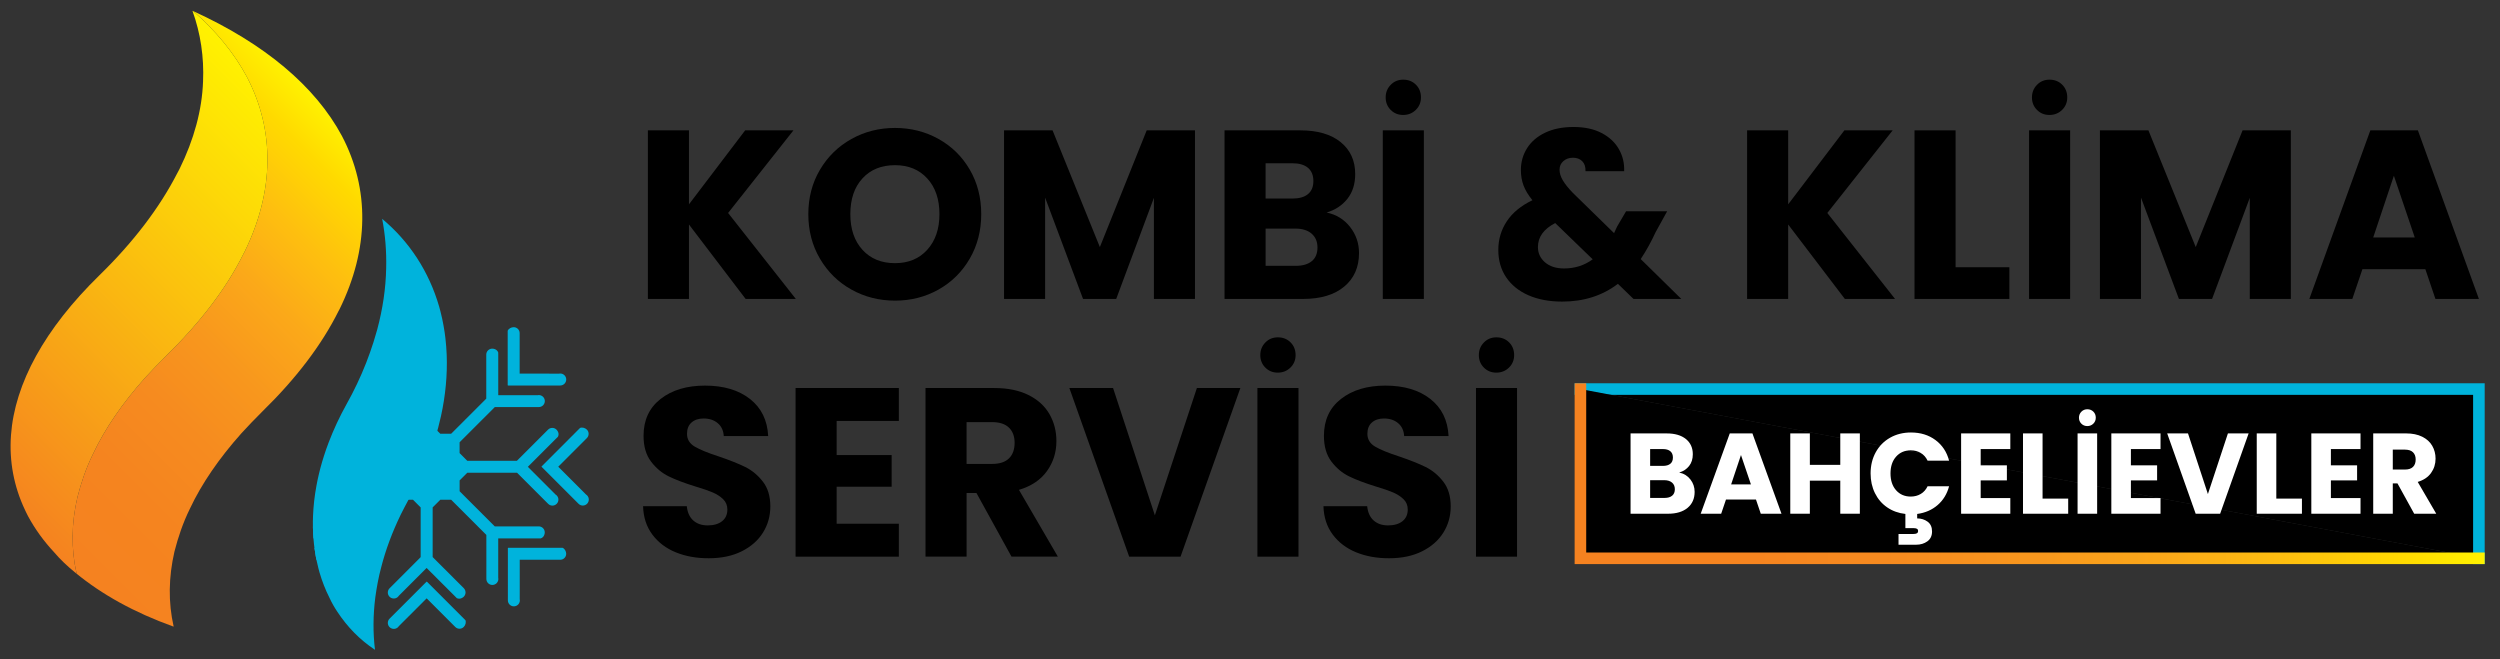
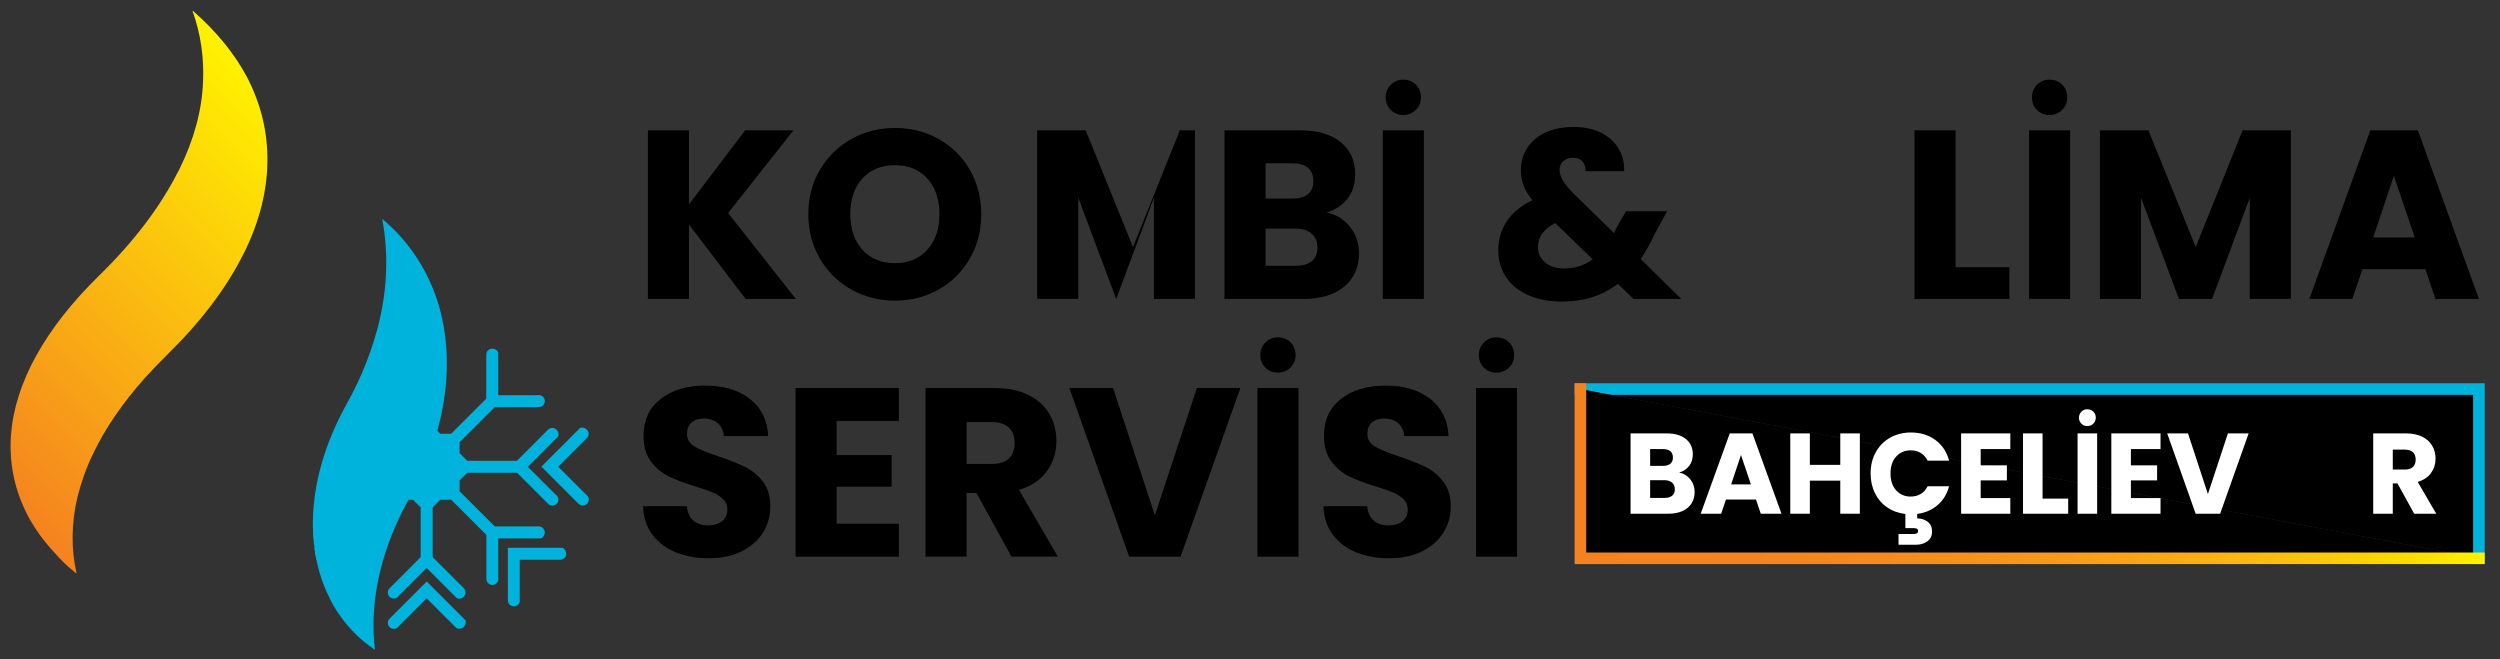
<svg xmlns="http://www.w3.org/2000/svg" version="1.1" id="Layer_1" x="0px" y="0px" viewBox="0 0 1726.98 455.49" style="enable-background:new 0 0 1726.98 455.49;" xml:space="preserve">
  <rect x="0" y="0" width="1726.98" height="455.49" fill="#333333" stroke="none" />
  <style type="text/css">
	.st0{fill:#00B3DC;}
	.st1{fill:url(#SVGID_1_);}
	.st2{fill:url(#SVGID_00000039133310373574512560000005712246673563591614_);}
	.st3{stroke:#00B3DC;stroke-width:8;stroke-linecap:square;stroke-miterlimit:10;}
	
		.st4{stroke:url(#SVGID_00000020365001843477358130000005690922005269219724_);stroke-width:8;stroke-linecap:square;stroke-miterlimit:10;}
	.st5{fill:#FFFFFF;}
</style>
  <g>
    <g>
      <path class="st0" d="M301.46,236.3l-6.73,6.73l-0.07-0.07l-0.12,0.11l-9.17-9.18l-9.38-9.37l-8.1-8.1    c-0.59-1.5-0.04-3.48,1.17-4.69c0.78-0.78,1.82-1.21,2.92-1.21c1.12,0,2.15,0.43,2.93,1.21l19.77,19.77l4.7-4.7    C300.21,229.91,300.9,233.09,301.46,236.3z" />
      <path class="st0" d="M238.7,404.87l0.01,11.46c-0.64,1.48-2.44,2.47-4.14,2.47c-1.11,0-2.14-0.43-2.93-1.21    c-0.79-0.78-1.22-1.82-1.22-2.92l0.01-9.89v-18.07h-11.85c-0.17-0.81-0.32-1.61-0.47-2.43c-0.36-1.91-0.65-3.83-0.91-5.76h21.34    v0.1l0.16,0.01l-0.01,12.99V404.87z" />
      <path class="st0" d="M313.42,420.32l-9.37-9.37l-9.18-9.18l-0.11,0.11l-0.08-0.08l-18.58,18.59l-6.98,6.98    c-1.62,1.6-1.62,4.24,0,5.85c0.78,0.77,1.82,1.21,2.93,1.21c1.11,0,2.14-0.44,2.93-1.21c0.18-0.2,0.37-0.41,0.52-0.66l6.5-6.49    l12.73-12.74l12.79,12.79l6.97,6.98c0.79,0.78,1.82,1.22,2.92,1.22c1.11,0,2.15-0.43,2.93-1.22c1.21-1.2,1.77-3.18,1.18-4.68    L313.42,420.32z" />
      <path class="st0" d="M388.63,378.41l-11.46,0.01h-13.25l-12.98-0.01l0,0.16h-0.11l0.01,26.28l-0.01,9.87    c0,2.29,1.86,4.14,4.14,4.14c1.11,0,2.15-0.44,2.93-1.22c0.78-0.78,1.21-1.83,1.21-2.93c0-0.27-0.03-0.55-0.09-0.84l0.01-9.18    v-18.01l18.08,0h9.88c1.11,0.01,2.14-0.42,2.93-1.21c0.78-0.78,1.21-1.82,1.21-2.93C391.11,380.85,390.09,379.05,388.63,378.41z" />
      <path class="st0" d="M384.54,342.2c0.76,0.79,1.21,1.82,1.21,2.93c0,1.11-0.44,2.14-1.22,2.93c-1.63,1.61-4.24,1.61-5.85,0    l-21.51-21.5h-34.38l-5.29,5.3v7.49l9.88,9.89l14.39,14.38h30.4c2.29,0,4.14,1.85,4.14,4.14c0,1.11-0.42,2.4-1.2,3.18    c-0.42,0.42-0.9,0.75-1.45,0.95l-0.02,0.01h-1.3c-0.05,0-0.26,0-0.26,0h-27.91v27.19c0.05,0.29,0.09,0.58,0.09,0.84    c0,1.11-0.43,2.15-1.2,2.93c-0.8,0.79-1.85,1.22-2.94,1.22c-2.29,0-4.14-1.85-4.14-4.15l-0.01-30.4l-0.04-0.05l-14.39-14.38    l-9.87-9.88h-7.5l-5.29,5.29v34.31l21.51,21.5c1.61,1.63,1.61,4.24,0,5.86c-0.78,0.77-1.99,1.39-3.1,1.39    c-0.59,0-1.17-0.12-1.7-0.36h-0.01l-0.93-0.94c-0.04-0.04-0.19-0.19-0.19-0.19l-0.01-0.02l-19.74-19.72l-19.22,19.23    c-0.16,0.26-0.34,0.47-0.53,0.67c-0.78,0.79-1.82,1.21-2.93,1.21c-1.11,0-2.14-0.42-2.92-1.21c-1.61-1.61-1.61-4.24,0-5.85    l21.48-21.52v-34.35l-5.29-5.31h-7.49l-9.89,9.88l-14.38,14.38v30.41c0,2.29-1.86,4.14-4.14,4.14c-1.1,0-2.4-0.42-3.18-1.19    c-0.42-0.42-0.75-0.93-0.95-1.46l-0.01-0.02v-1.32c0-0.05,0-0.27,0-0.27v-27.92h-27.19c-0.3,0.07-0.57,0.1-0.84,0.1    c-0.25,0-0.47-0.01-0.7-0.06v-0.01c-0.1-1.11-0.16-2.22-0.22-3.33c-0.09-1.58-0.13-3.14-0.16-4.73c0.34-0.11,0.7-0.15,1.07-0.15    l30.41-0.01l0.05-0.04l14.38-14.38l9.88-9.89v-7.49l-5.29-5.3h-34.32l-13.82,13.82c0.94-5.09,2.18-10.22,3.68-15.39v-0.01    l2.61-2.6l-1.37-1.37c0.9-2.86,1.9-5.71,2.99-8.58l5.85,5.85h34.36l5.29-5.31v-7.48l-9.88-9.88l-14.38-14.38h-6.23    c4.75-9.14,8.77-18.39,12.04-27.7l0.01,21.8l0.03,0.04l14.38,14.38l9.89,9.88h7.49l5.29-5.29v-34.3l-21.48-21.51    c-1.61-1.61-1.61-4.24,0-5.85c0.76-0.77,1.98-1.4,3.09-1.4c0.59,0,1.17,0.12,1.69,0.36l0.02,0.01l0.95,0.94    c0.04,0.03,0.19,0.18,0.19,0.18v0.01l19.74,19.71l7.93-7.93c0.41,3.54,0.68,7.13,0.81,10.76l-4.64,4.64v34.38l0.91,0.91l2.33,2.33    l2.06,2.06h7.5l9.87-9.88l14.39-14.38v-30.41c0-2.28,1.86-4.12,4.14-4.12c1.11,0,2.4,0.41,3.18,1.2c0.43,0.42,0.74,0.91,0.93,1.45    l0.01,0.01l0.01,1.33c0,0.04,0,0.25,0,0.25v27.93h27.19c0.3-0.06,0.57-0.1,0.85-0.1c1.11,0,2.14,0.43,2.92,1.21    c0.79,0.79,1.22,1.83,1.22,2.94c0,2.28-1.86,4.14-4.14,4.14H341.8l-0.04,0.05l-14.39,14.38l-9.88,9.88v7.48l5.29,5.31h34.31    l21.5-21.51c1.61-1.61,4.24-1.61,5.85,0c0.78,0.79,1.42,2.01,1.42,3.1c0,0.6-0.14,1.17-0.38,1.7v0.03l-0.92,0.94    c-0.02,0.02-0.18,0.17-0.18,0.17l-19.74,19.74l19.22,19.23C384.12,341.84,384.34,342.02,384.54,342.2z" />
      <path class="st0" d="M405.52,342.16c-0.19-0.19-0.42-0.37-0.67-0.53l-6.49-6.5l-12.73-12.73l12.79-12.79l6.98-6.98    c0.79-0.78,1.22-1.82,1.22-2.93s-0.43-2.14-1.2-2.92c-1.22-1.2-3.2-1.77-4.7-1.18l-8.1,8.11l-9.36,9.37l-9.19,9.19l0.11,0.12    l-0.08,0.07l18.59,18.58l6.98,6.98c1.61,1.62,4.24,1.62,5.86,0c0.77-0.78,1.21-1.82,1.21-2.93    C406.73,343.97,406.29,342.94,405.52,342.16z" />
-       <path class="st0" d="M350.71,266.19l0.16,0v0.11h26.28l9.86,0c2.28,0,4.14-1.86,4.14-4.14c0-1.1-0.43-2.15-1.21-2.93    c-0.78-0.79-1.82-1.21-2.93-1.21c-0.27,0-0.54,0.03-0.84,0.09l-9.19-0.01h-18v-18.08v-9.87c0-1.11-0.43-2.15-1.2-2.93    c-0.79-0.78-1.83-1.21-2.93-1.21c-1.7,0-3.5,1.01-4.14,2.48v11.46v13.25V266.19z" />
    </g>
    <linearGradient id="SVGID_1_" gradientUnits="userSpaceOnUse" x1="1.786" y1="345.26" x2="249.08" y2="97.966">
      <stop offset="0" style="stop-color:#F58220" />
      <stop offset="0.198" style="stop-color:#F5841F" />
      <stop offset="0.359" style="stop-color:#F68B1F" />
      <stop offset="0.507" style="stop-color:#F8971D" />
      <stop offset="0.648" style="stop-color:#FBA819" />
      <stop offset="0.783" style="stop-color:#FEBF0F" />
      <stop offset="0.912" style="stop-color:#FFDA00" />
      <stop offset="1" style="stop-color:#FFF200" />
    </linearGradient>
-     <path class="st1" d="M234.55,213.61l-0.7,1.28c-11.58,23.27-29.26,46.53-52.42,69.15c-5.18,5.14-10.02,10.21-14.74,15.35   c-15.34,17.22-27.38,34.7-35.53,52.05c-4.83,9.84-8.14,19.79-10.63,29.49c-4.12,17.8-4.36,35.22-0.58,51.87c0,0,0,0,0,0.12   c0-0.12,0-0.12-0.25-0.12c-27-9.69-49.42-22.22-67.24-36.86c0.05,0.02,0.1,0.03,0.15,0.05c0.25,0,0.25,0,0.25,0.12   c0-0.12,0-0.12,0-0.12c-3.82-16.85-3.58-34.47,0.6-52.48c2.51-9.83,5.85-19.9,10.75-29.85c8.25-17.55,20.43-35.25,35.95-52.67   c4.79-5.21,9.68-10.35,14.92-15.54c23.44-22.9,41.34-46.44,53.05-69.99l0.7-1.29c20.67-42.02,21.15-83.96,1.68-121.1   c-8.7-16.27-21.13-31.46-37.01-45.36c49.16,22.4,84.35,51.92,102.71,86.23C255.45,130.65,254.97,172.09,234.55,213.61z" />
    <linearGradient id="SVGID_00000108294570599416922840000006346093104324151985_" gradientUnits="userSpaceOnUse" x1="-24.93" y1="319.611" x2="210.542" y2="84.139">
      <stop offset="0" style="stop-color:#F58220" />
      <stop offset="1" style="stop-color:#FFF200" />
    </linearGradient>
    <path style="fill:url(#SVGID_00000108294570599416922840000006346093104324151985_);" d="M168.84,174.18l-0.7,1.29   c-11.71,23.55-29.61,47.09-53.05,69.99c-5.24,5.2-10.13,10.34-14.92,15.54c-15.52,17.42-27.71,35.12-35.95,52.67   c-4.9,9.95-8.25,20.03-10.75,29.85c-4.18,18-4.42,35.62-0.6,52.48c0,0,0,0,0,0.12c0-0.12,0-0.12-0.25-0.12   c-0.04-0.02-0.1-0.03-0.15-0.05c-0.25-0.2-0.5-0.41-0.75-0.61c-5.3-4.32-10.13-8.88-14.25-13.76   c-7.34-7.84-13.36-16.25-18.08-24.98c-0.82-1.48-1.4-2.9-2.12-4.31c-7.78-16.45-10.97-33.86-9.68-51.66   c2.6-35.73,23.26-73.51,61.15-110.53c23.61-23.06,41.54-46.72,53.7-70.42l1.54-2.89c10.03-20.38,15.58-40.68,16.29-60.59   c0.71-16.65-1.66-33.04-7.32-48.72c0.19,0.09,0.38,0.18,0.58,0.26c15.88,13.9,28.32,29.1,37.01,45.36   C189.99,90.22,189.51,132.16,168.84,174.18z" />
    <path class="st0" d="M304.62,287.49c-0.58,2.65-1.22,5.3-1.93,7.94l-0.26,0.89c-0.11,0.42-0.22,0.82-0.34,1.24   c-3.99,14.38-9.8,28.75-17.26,42.8c-0.76,1.45-1.56,2.91-2.36,4.35c-0.08,0.16-0.18,0.33-0.27,0.49   c-1.87,3.43-3.63,6.82-5.36,10.26c-5.84,12.05-10.42,24.28-13.52,36.43c-1.85,6.87-3.1,13.84-4.05,20.64   c-1.58,12.45-1.66,24.64-0.24,36.29c0,0,0,0,0,0.1c0-0.1,0-0.1-0.08-0.1c-10.43-6.88-19.06-15.79-25.91-26.21   c-2.02-3.02-3.87-6.21-5.43-9.63c-2.79-5.48-5.08-11.38-6.88-17.48c-0.32-1.04-0.54-2.03-0.81-3.02c-0.49-1.9-0.93-3.82-1.32-5.75   c-0.17-0.81-0.32-1.61-0.47-2.43c-0.36-1.91-0.65-3.83-0.91-5.76c-0.13-0.96-0.25-1.92-0.36-2.89c-0.13-1.26-0.26-2.5-0.34-3.77   v-0.01c-0.1-1.11-0.16-2.22-0.22-3.33c-0.09-1.58-0.13-3.14-0.16-4.73c-0.02-1.24-0.02-2.5-0.01-3.75c0.01-1.24,0.05-2.49,0.1-3.73   c0.28-6.92,1.08-13.95,2.41-21.06c1-5.39,2.3-10.82,3.9-16.29v-0.01c0.42-1.39,0.84-2.8,1.3-4.2c0.96-3.02,2.02-6.05,3.18-9.08   c3.38-8.91,7.56-17.85,12.5-26.72c1.17-2.09,2.3-4.2,3.4-6.3c5.03-9.66,9.27-19.46,12.73-29.32v-0.01   c1.63-4.54,3.07-9.09,4.33-13.66l0.59-2.02c3.82-14.26,5.94-28.47,6.19-42.41c0.28-11.65-0.63-23.12-2.78-34.09   c18.84,15.7,32.33,36.42,39.35,60.53c0.32,1.12,0.63,2.24,0.91,3.38c0.86,3.3,1.59,6.66,2.18,10.06c0.53,2.88,0.95,5.79,1.29,8.73   c0.43,3.76,0.71,7.55,0.86,11.39C309.09,258.99,307.77,273.2,304.62,287.49z" />
  </g>
  <g>
    <g>
      <path d="M515.08,206.51l-39.15-51.43v51.43h-28.37V90.05h28.37v51.1l38.82-51.1h33.35l-45.13,57.07l46.79,59.39H515.08z" />
      <path d="M588.16,200.04c-9.12-5.09-16.37-12.19-21.73-21.32c-5.37-9.12-8.05-19.38-8.05-30.78c0-11.39,2.68-21.62,8.05-30.69    c5.36-9.07,12.61-16.15,21.73-21.24c9.12-5.09,19.16-7.63,30.11-7.63c10.95,0,20.99,2.55,30.11,7.63    c9.12,5.09,16.31,12.17,21.57,21.24c5.25,9.07,7.88,19.3,7.88,30.69c0,11.39-2.65,21.65-7.96,30.78    c-5.31,9.12-12.5,16.23-21.57,21.32c-9.07,5.09-19.08,7.63-30.03,7.63C607.32,207.67,597.28,205.13,588.16,200.04z M640.58,172.5    c5.58-6.19,8.38-14.38,8.38-24.55c0-10.29-2.79-18.5-8.38-24.64c-5.59-6.14-13.02-9.21-22.31-9.21c-9.4,0-16.9,3.04-22.48,9.12    c-5.59,6.08-8.38,14.32-8.38,24.72c0,10.29,2.79,18.5,8.38,24.64c5.58,6.14,13.08,9.21,22.48,9.21    C627.56,181.79,635,178.7,640.58,172.5z" />
-       <path d="M825.48,90.05v116.47h-28.37v-69.85l-26.05,69.85h-22.89l-26.21-70.01v70.01h-28.37V90.05h33.51l32.68,80.63l32.35-80.63    H825.48z" />
+       <path d="M825.48,90.05v116.47h-28.37v-69.85l-26.05,69.85l-26.21-70.01v70.01h-28.37V90.05h33.51l32.68,80.63l32.35-80.63    H825.48z" />
      <path d="M932.66,156.82c4.09,5.25,6.14,11.26,6.14,18c0,9.73-3.4,17.45-10.2,23.14c-6.8,5.7-16.29,8.54-28.45,8.54h-54.25V90.05    h52.43c11.83,0,21.1,2.71,27.79,8.13c6.69,5.42,10.04,12.77,10.04,22.07c0,6.86-1.8,12.55-5.39,17.09    c-3.6,4.54-8.38,7.69-14.35,9.46C923.14,148.22,928.56,151.57,932.66,156.82z M874.26,137.16h18.58c4.65,0,8.21-1.02,10.7-3.07    c2.49-2.05,3.73-5.06,3.73-9.04c0-3.98-1.24-7.02-3.73-9.12c-2.49-2.1-6.06-3.15-10.7-3.15h-18.58V137.16z M906.2,180.38    c2.6-2.16,3.9-5.28,3.9-9.37c0-4.09-1.36-7.3-4.06-9.62c-2.71-2.32-6.44-3.48-11.2-3.48h-20.57v25.72h20.9    C899.92,183.62,903.59,182.54,906.2,180.38z" />
      <path d="M983.59,90.05v116.47h-28.37V90.05H983.59z M960.69,75.94c-2.32-2.32-3.48-5.2-3.48-8.63c0-3.43,1.16-6.33,3.48-8.71    c2.32-2.38,5.2-3.57,8.63-3.57c3.54,0,6.47,1.16,8.79,3.48c2.32,2.32,3.48,5.25,3.48,8.79c0,3.43-1.19,6.3-3.57,8.63    c-2.38,2.32-5.28,3.48-8.71,3.48C965.89,79.43,963.02,78.27,960.69,75.94z" />
      <path d="M1128.42,206.51l-10.78-10.45c-10.73,8.19-23.56,12.28-38.49,12.28c-8.96,0-16.76-1.47-23.39-4.4    c-6.64-2.93-11.75-7.08-15.35-12.44c-3.6-5.36-5.39-11.64-5.39-18.83c0-7.3,1.96-13.91,5.89-19.83    c3.92-5.92,9.81-10.76,17.67-14.52c-2.88-3.54-4.92-6.94-6.14-10.2c-1.22-3.26-1.83-6.83-1.83-10.7c0-5.53,1.44-10.56,4.31-15.1    c2.88-4.53,7.05-8.1,12.53-10.7c5.47-2.6,11.97-3.9,19.49-3.9c7.63,0,14.1,1.38,19.41,4.15c5.31,2.77,9.29,6.47,11.95,11.12    c2.65,4.65,3.87,9.73,3.65,15.26h-26.71c0.11-2.99-0.64-5.28-2.24-6.88c-1.6-1.6-3.73-2.41-6.39-2.41s-4.87,0.78-6.64,2.32    c-1.77,1.55-2.65,3.54-2.65,5.97c0,2.32,0.75,4.76,2.24,7.3c1.49,2.55,3.84,5.47,7.05,8.79l28.37,27.71    c0.22-0.55,0.52-1.22,0.91-1.99c0.39-0.77,0.8-1.66,1.24-2.65l6.14-10.45h28.37l-7.96,14.43c-2.99,6.53-6.42,12.72-10.29,18.58    l28.04,27.54H1128.42z M1100.22,179.14l-25.88-25.05c-7.96,4.09-11.95,9.62-11.95,16.59c0,4.2,1.63,7.71,4.89,10.54    c3.26,2.82,7.66,4.23,13.19,4.23C1087.88,185.44,1094.47,183.34,1100.22,179.14z" />
-       <path d="M1274.41,206.51l-39.15-51.43v51.43h-28.37V90.05h28.37v51.1l38.82-51.1h33.35l-45.13,57.07l46.79,59.39H1274.41z" />
      <path d="M1350.9,184.61h37.16v21.9h-65.53V90.05h28.37V184.61z" />
      <path d="M1430.03,90.05v116.47h-28.37V90.05H1430.03z M1407.14,75.94c-2.32-2.32-3.48-5.2-3.48-8.63c0-3.43,1.16-6.33,3.48-8.71    c2.32-2.38,5.2-3.57,8.63-3.57c3.54,0,6.47,1.16,8.79,3.48c2.32,2.32,3.48,5.25,3.48,8.79c0,3.43-1.19,6.3-3.57,8.63    c-2.38,2.32-5.28,3.48-8.71,3.48C1412.33,79.43,1409.46,78.27,1407.14,75.94z" />
      <path d="M1582.5,90.05v116.47h-28.37v-69.85l-26.05,69.85h-22.89l-26.21-70.01v70.01h-28.37V90.05h33.51l32.68,80.63l32.35-80.63    H1582.5z" />
      <path d="M1675.41,185.94h-43.47l-6.97,20.57h-29.7l42.14-116.47h32.85l42.14,116.47h-30.03L1675.41,185.94z M1668.1,164.04    l-14.43-42.64l-14.27,42.64H1668.1z" />
      <path d="M466.8,381.53c-6.75-2.76-12.14-6.86-16.18-12.28c-4.04-5.42-6.17-11.95-6.39-19.58h30.2c0.44,4.31,1.93,7.61,4.48,9.87    c2.54,2.27,5.86,3.4,9.95,3.4c4.2,0,7.52-0.97,9.95-2.9c2.43-1.93,3.65-4.62,3.65-8.05c0-2.87-0.97-5.25-2.9-7.13    c-1.94-1.88-4.31-3.43-7.13-4.65c-2.82-1.22-6.83-2.6-12.03-4.15c-7.52-2.32-13.66-4.65-18.42-6.97    c-4.76-2.32-8.85-5.75-12.28-10.29c-3.43-4.53-5.14-10.45-5.14-17.75c0-10.84,3.92-19.33,11.78-25.47    c7.85-6.14,18.08-9.21,30.69-9.21c12.83,0,23.17,3.07,31.02,9.21c7.85,6.14,12.05,14.68,12.61,25.63h-30.69    c-0.22-3.76-1.6-6.72-4.15-8.88c-2.55-2.16-5.81-3.24-9.79-3.24c-3.43,0-6.2,0.91-8.3,2.74c-2.1,1.83-3.15,4.45-3.15,7.88    c0,3.76,1.77,6.69,5.31,8.79c3.54,2.1,9.07,4.37,16.59,6.8c7.52,2.55,13.63,4.98,18.33,7.3c4.7,2.32,8.76,5.7,12.19,10.12    c3.43,4.42,5.14,10.12,5.14,17.09c0,6.64-1.69,12.67-5.06,18.08c-3.38,5.42-8.27,9.73-14.68,12.94    c-6.42,3.21-13.99,4.81-22.73,4.81C481.17,385.67,473.54,384.29,466.8,381.53z" />
      <path d="M577.95,290.78v23.56h37.99v21.9h-37.99v25.55h42.97v22.73h-71.34V268.05h71.34v22.73H577.95z" />
      <path d="M698.73,384.51l-24.22-43.96h-6.8v43.96h-28.37V268.05h47.61c9.18,0,17.01,1.6,23.48,4.81    c6.47,3.21,11.31,7.61,14.52,13.19c3.21,5.59,4.81,11.81,4.81,18.66c0,7.74-2.18,14.66-6.55,20.74    c-4.37,6.08-10.81,10.4-19.33,12.94l26.88,46.12H698.73z M667.7,320.47h17.59c5.2,0,9.1-1.27,11.7-3.82    c2.6-2.54,3.9-6.14,3.9-10.78c0-4.42-1.3-7.91-3.9-10.45c-2.6-2.54-6.5-3.82-11.7-3.82H667.7V320.47z" />
      <path d="M856.83,268.05l-41.31,116.47h-35.5l-41.31-116.47h30.19l28.87,87.93l29.03-87.93H856.83z" />
      <path d="M896.98,268.05v116.47h-28.37V268.05H896.98z M874.09,253.94c-2.32-2.32-3.48-5.2-3.48-8.63c0-3.43,1.16-6.33,3.48-8.71    c2.32-2.38,5.2-3.57,8.63-3.57c3.54,0,6.47,1.16,8.79,3.48c2.32,2.32,3.48,5.25,3.48,8.79c0,3.43-1.19,6.3-3.57,8.63    c-2.38,2.32-5.28,3.48-8.71,3.48C879.28,257.43,876.41,256.27,874.09,253.94z" />
      <path d="M936.8,381.53c-6.75-2.76-12.14-6.86-16.18-12.28c-4.04-5.42-6.17-11.95-6.39-19.58h30.2c0.44,4.31,1.93,7.61,4.48,9.87    c2.54,2.27,5.86,3.4,9.95,3.4c4.2,0,7.52-0.97,9.95-2.9c2.43-1.93,3.65-4.62,3.65-8.05c0-2.87-0.97-5.25-2.9-7.13    c-1.94-1.88-4.31-3.43-7.13-4.65c-2.82-1.22-6.83-2.6-12.03-4.15c-7.52-2.32-13.66-4.65-18.42-6.97    c-4.76-2.32-8.85-5.75-12.28-10.29c-3.43-4.53-5.14-10.45-5.14-17.75c0-10.84,3.92-19.33,11.78-25.47    c7.85-6.14,18.08-9.21,30.69-9.21c12.83,0,23.17,3.07,31.02,9.21c7.85,6.14,12.05,14.68,12.61,25.63h-30.69    c-0.22-3.76-1.6-6.72-4.15-8.88c-2.55-2.16-5.81-3.24-9.79-3.24c-3.43,0-6.2,0.91-8.3,2.74c-2.1,1.83-3.15,4.45-3.15,7.88    c0,3.76,1.77,6.69,5.31,8.79c3.54,2.1,9.07,4.37,16.59,6.8c7.52,2.55,13.63,4.98,18.33,7.3c4.7,2.32,8.76,5.7,12.19,10.12    c3.43,4.42,5.14,10.12,5.14,17.09c0,6.64-1.69,12.67-5.06,18.08c-3.38,5.42-8.27,9.73-14.68,12.94    c-6.42,3.21-13.99,4.81-22.73,4.81C951.18,385.67,943.55,384.29,936.8,381.53z" />
      <path d="M1047.96,268.05v116.47h-28.37V268.05H1047.96z M1025.06,253.94c-2.32-2.32-3.48-5.2-3.48-8.63    c0-3.43,1.16-6.33,3.48-8.71c2.32-2.38,5.2-3.57,8.63-3.57c3.54,0,6.47,1.16,8.79,3.48c2.32,2.32,3.48,5.25,3.48,8.79    c0,3.43-1.19,6.3-3.57,8.63c-2.38,2.32-5.28,3.48-8.71,3.48C1030.26,257.43,1027.38,256.27,1025.06,253.94z" />
    </g>
    <polyline class="st3" points="1091.74,268.76 1712.4,268.76 1712.4,385.67  " />
    <linearGradient id="SVGID_00000142173205663893177390000010188944939089355424_" gradientUnits="userSpaceOnUse" x1="1087.745" y1="327.214" x2="1716.399" y2="327.214">
      <stop offset="0" style="stop-color:#F58220" />
      <stop offset="0.198" style="stop-color:#F5841F" />
      <stop offset="0.359" style="stop-color:#F68B1F" />
      <stop offset="0.507" style="stop-color:#F8971D" />
      <stop offset="0.648" style="stop-color:#FBA819" />
      <stop offset="0.783" style="stop-color:#FEBF0F" />
      <stop offset="0.912" style="stop-color:#FFDA00" />
      <stop offset="1" style="stop-color:#FFF200" />
    </linearGradient>
    <polyline style="stroke:url(#SVGID_00000142173205663893177390000010188944939089355424_);stroke-width:8;stroke-linecap:square;stroke-miterlimit:10;" points="   1712.4,385.67 1091.74,385.67 1091.74,268.76  " />
    <g>
      <path class="st5" d="M1167.72,331.2c1.95,2.5,2.92,5.36,2.92,8.58c0,4.64-1.62,8.31-4.86,11.03c-3.24,2.71-7.76,4.07-13.56,4.07    h-25.84v-55.48h24.98c5.64,0,10.05,1.29,13.24,3.87c3.19,2.58,4.78,6.09,4.78,10.51c0,3.27-0.86,5.98-2.57,8.14    c-1.71,2.16-3.99,3.66-6.84,4.5C1163.19,327.1,1165.77,328.7,1167.72,331.2z M1139.9,321.83h8.85c2.21,0,3.91-0.49,5.1-1.46    c1.19-0.97,1.78-2.41,1.78-4.31s-0.59-3.35-1.78-4.35c-1.19-1-2.88-1.5-5.1-1.5h-8.85V321.83z M1155.11,342.42    c1.24-1.03,1.86-2.52,1.86-4.47c0-1.95-0.65-3.48-1.94-4.58s-3.07-1.66-5.33-1.66h-9.8v12.25h9.96    C1152.12,343.96,1153.87,343.45,1155.11,342.42z" />
      <path class="st5" d="M1213.01,345.07h-20.71l-3.32,9.8h-14.15l20.08-55.48h15.65l20.08,55.48h-14.31L1213.01,345.07z     M1209.53,334.64l-6.88-20.31l-6.8,20.31H1209.53z" />
      <path class="st5" d="M1284.77,299.39v55.48h-13.52v-22.84h-21.02v22.84h-13.52v-55.48h13.52v21.73h21.02v-21.73H1284.77z" />
      <path class="st5" d="M1326.86,341.2c2.03-1.21,3.6-2.98,4.7-5.3h14.86c-1.42,5.32-4.07,9.66-7.94,13    c-3.87,3.35-8.58,5.39-14.11,6.13v3.08c2.74,0,5.14,0.75,7.19,2.25c2.05,1.5,3.08,3.75,3.08,6.76s-1.08,5.28-3.24,6.84    c-2.16,1.55-4.74,2.33-7.75,2.33h-12.17v-7.43h10.35c1.05,0,1.84-0.16,2.37-0.47c0.53-0.32,0.79-0.84,0.79-1.58    c0-0.74-0.26-1.25-0.79-1.54c-0.53-0.29-1.32-0.44-2.37-0.44h-5.61v-9.8c-4.74-0.53-8.93-2.04-12.57-4.54    c-3.64-2.5-6.46-5.78-8.46-9.84c-2-4.06-3-8.59-3-13.59c0-5.48,1.19-10.37,3.56-14.66c2.37-4.29,5.68-7.64,9.92-10.04    c4.24-2.4,9.05-3.6,14.42-3.6c6.59,0,12.22,1.74,16.91,5.22c4.69,3.48,7.83,8.22,9.41,14.23h-14.86c-1.11-2.32-2.67-4.08-4.7-5.3    c-2.03-1.21-4.33-1.82-6.92-1.82c-4.16,0-7.54,1.45-10.12,4.35c-2.58,2.9-3.87,6.77-3.87,11.62c0,4.85,1.29,8.72,3.87,11.62    c2.58,2.9,5.95,4.35,10.12,4.35C1322.53,343.02,1324.83,342.41,1326.86,341.2z" />
      <path class="st5" d="M1368.24,310.22v11.22h18.1v10.43h-18.1v12.17h20.47v10.83h-33.99v-55.48h33.99v10.83H1368.24z" />
      <path class="st5" d="M1410.99,344.44h17.7v10.43h-31.22v-55.48h13.52V344.44z" />
      <path class="st5" d="M1448.69,299.39v55.48h-13.52v-55.48H1448.69z M1437.79,292.67c-1.11-1.11-1.66-2.48-1.66-4.11    c0-1.63,0.55-3.02,1.66-4.15c1.11-1.13,2.48-1.7,4.11-1.7c1.69,0,3.08,0.55,4.19,1.66s1.66,2.5,1.66,4.19c0,1.63-0.57,3-1.7,4.11    c-1.13,1.11-2.52,1.66-4.15,1.66C1440.26,294.33,1438.89,293.78,1437.79,292.67z" />
      <path class="st5" d="M1472.01,310.22v11.22h18.1v10.43h-18.1v12.17h20.47v10.83h-33.99v-55.48h33.99v10.83H1472.01z" />
      <path class="st5" d="M1553.34,299.39l-19.68,55.48h-16.91l-19.68-55.48h14.38l13.75,41.89l13.83-41.89H1553.34z" />
-       <path class="st5" d="M1572.46,344.44h17.7v10.43h-31.22v-55.48h13.52V344.44z" />
-       <path class="st5" d="M1610.16,310.22v11.22h18.1v10.43h-18.1v12.17h20.47v10.83h-33.99v-55.48h33.99v10.83H1610.16z" />
      <path class="st5" d="M1667.7,354.87l-11.54-20.94h-3.24v20.94h-13.52v-55.48h22.68c4.37,0,8.1,0.76,11.18,2.29    c3.08,1.53,5.39,3.62,6.92,6.28c1.53,2.66,2.29,5.63,2.29,8.89c0,3.69-1.04,6.98-3.12,9.88c-2.08,2.9-5.15,4.95-9.21,6.17    l12.8,21.97H1667.7z M1652.92,324.36h8.38c2.48,0,4.33-0.6,5.57-1.82c1.24-1.21,1.86-2.92,1.86-5.14c0-2.11-0.62-3.77-1.86-4.98    c-1.24-1.21-3.1-1.82-5.57-1.82h-8.38V324.36z" />
    </g>
  </g>
</svg>